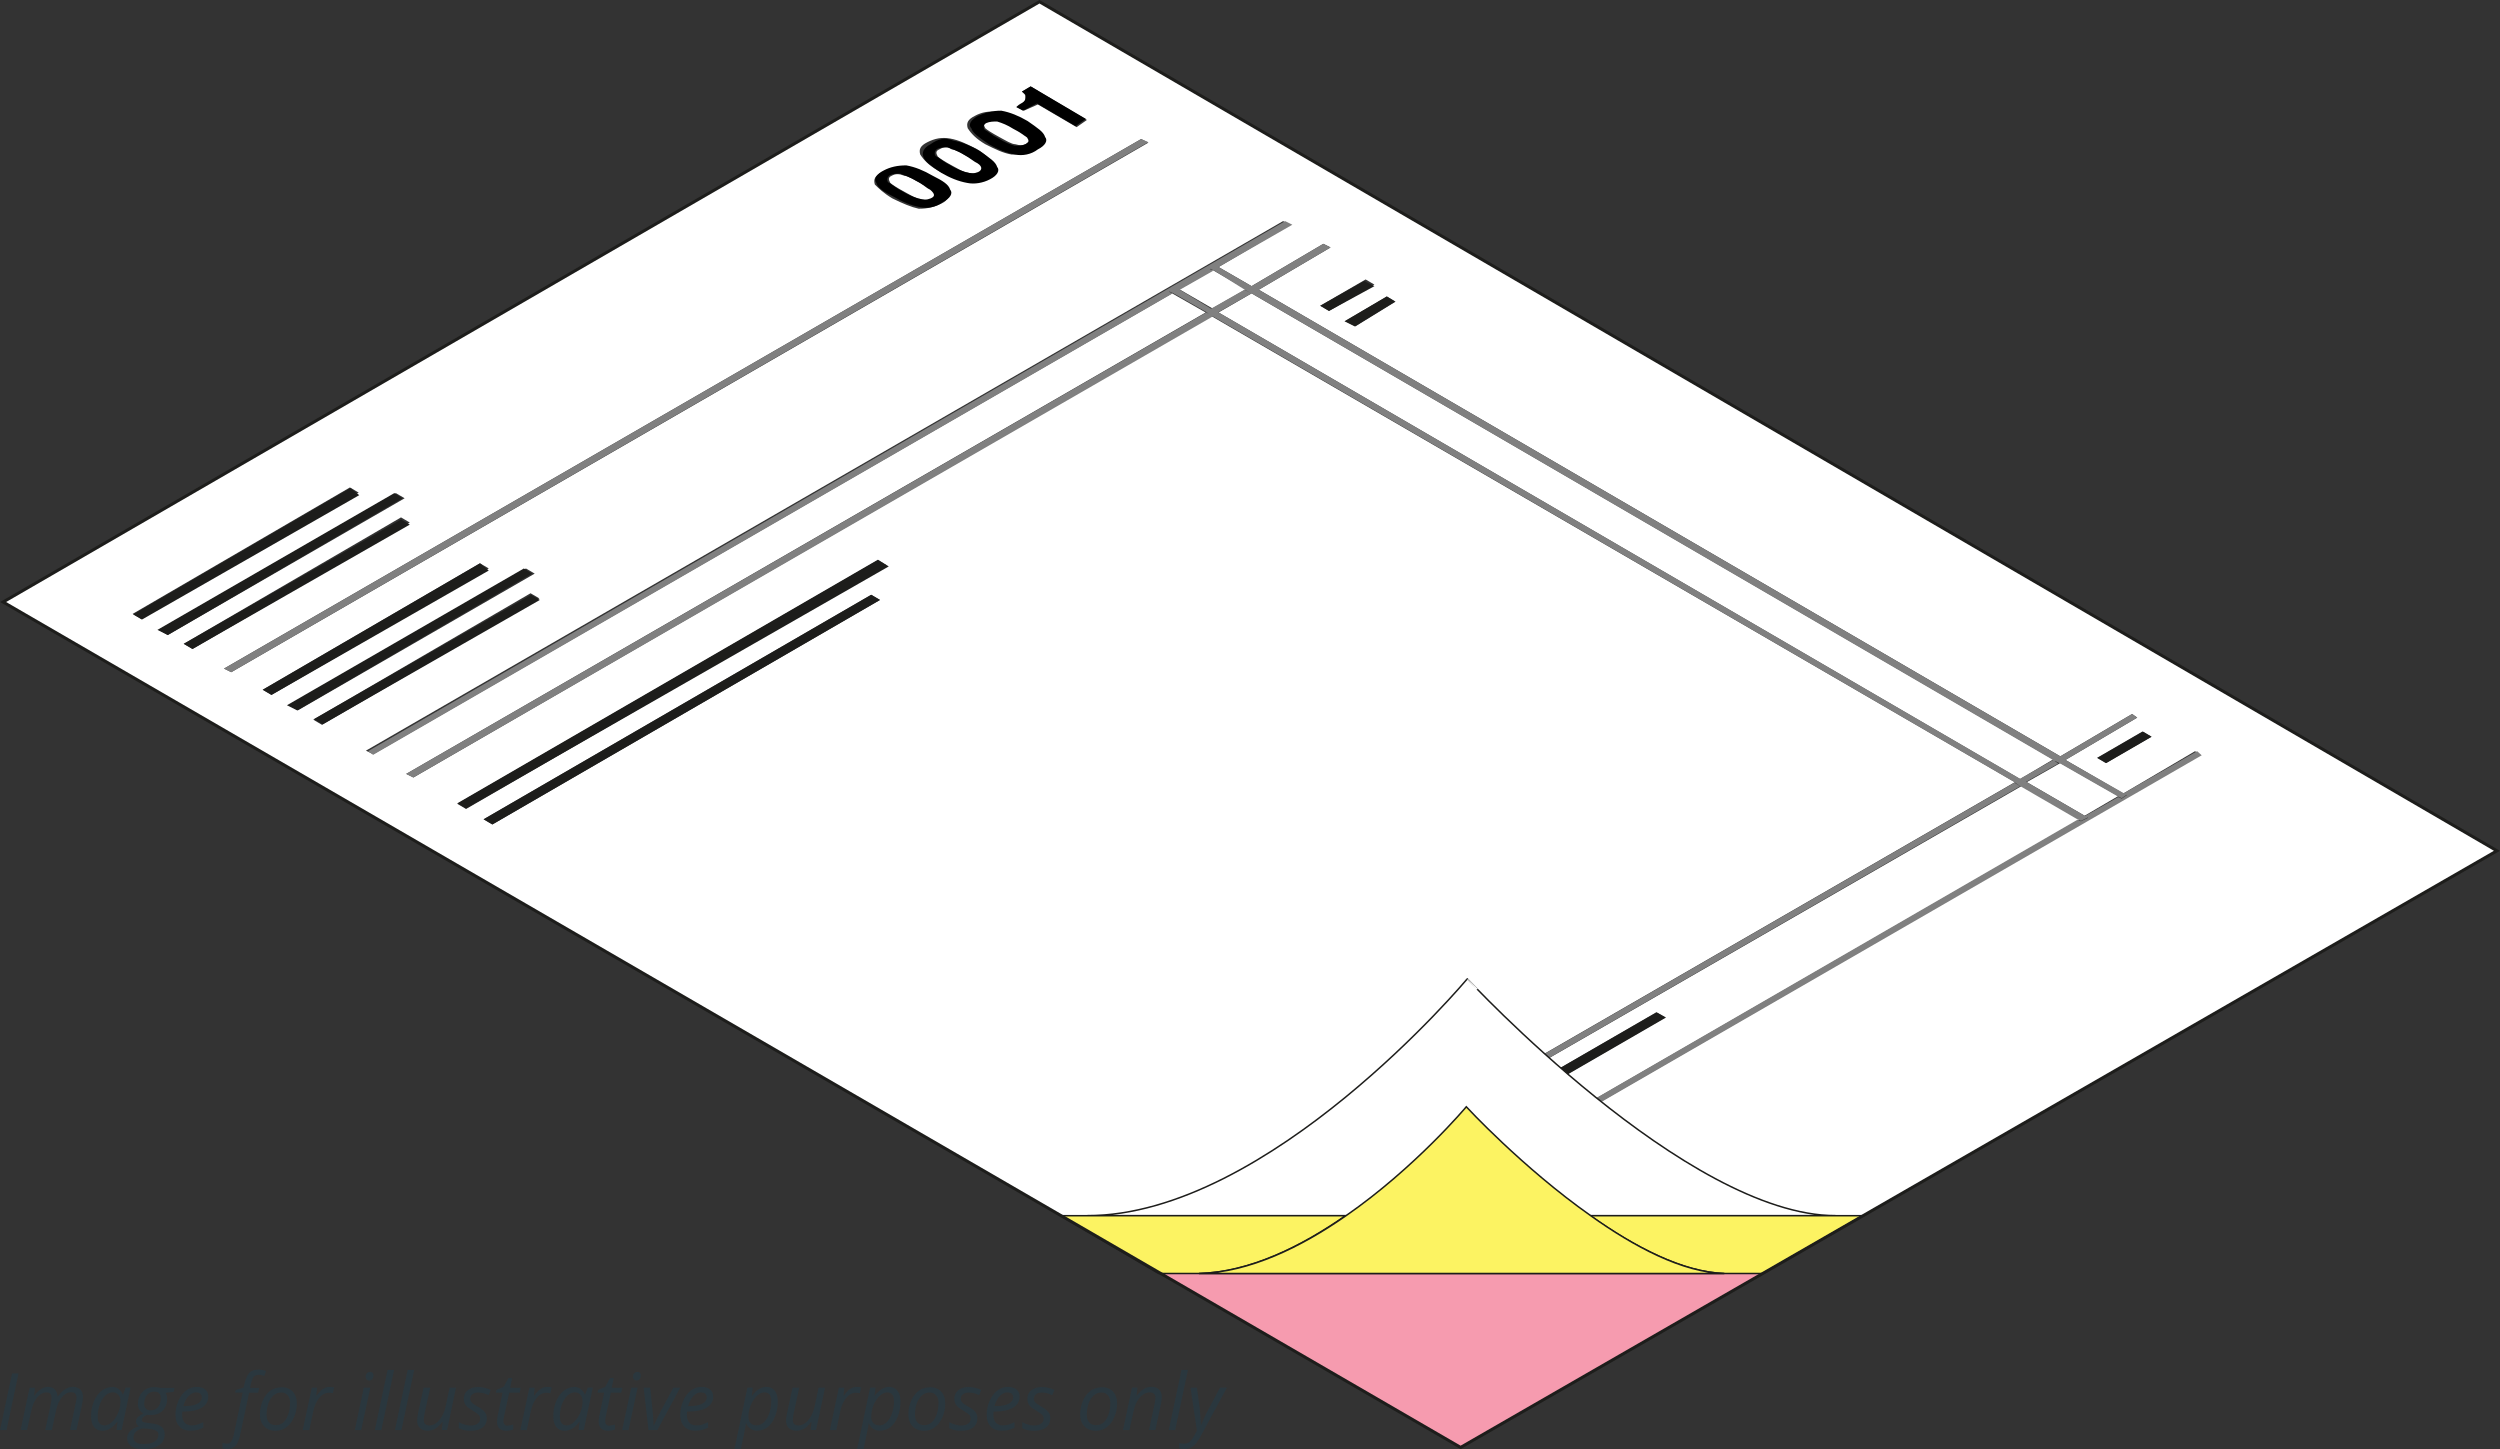
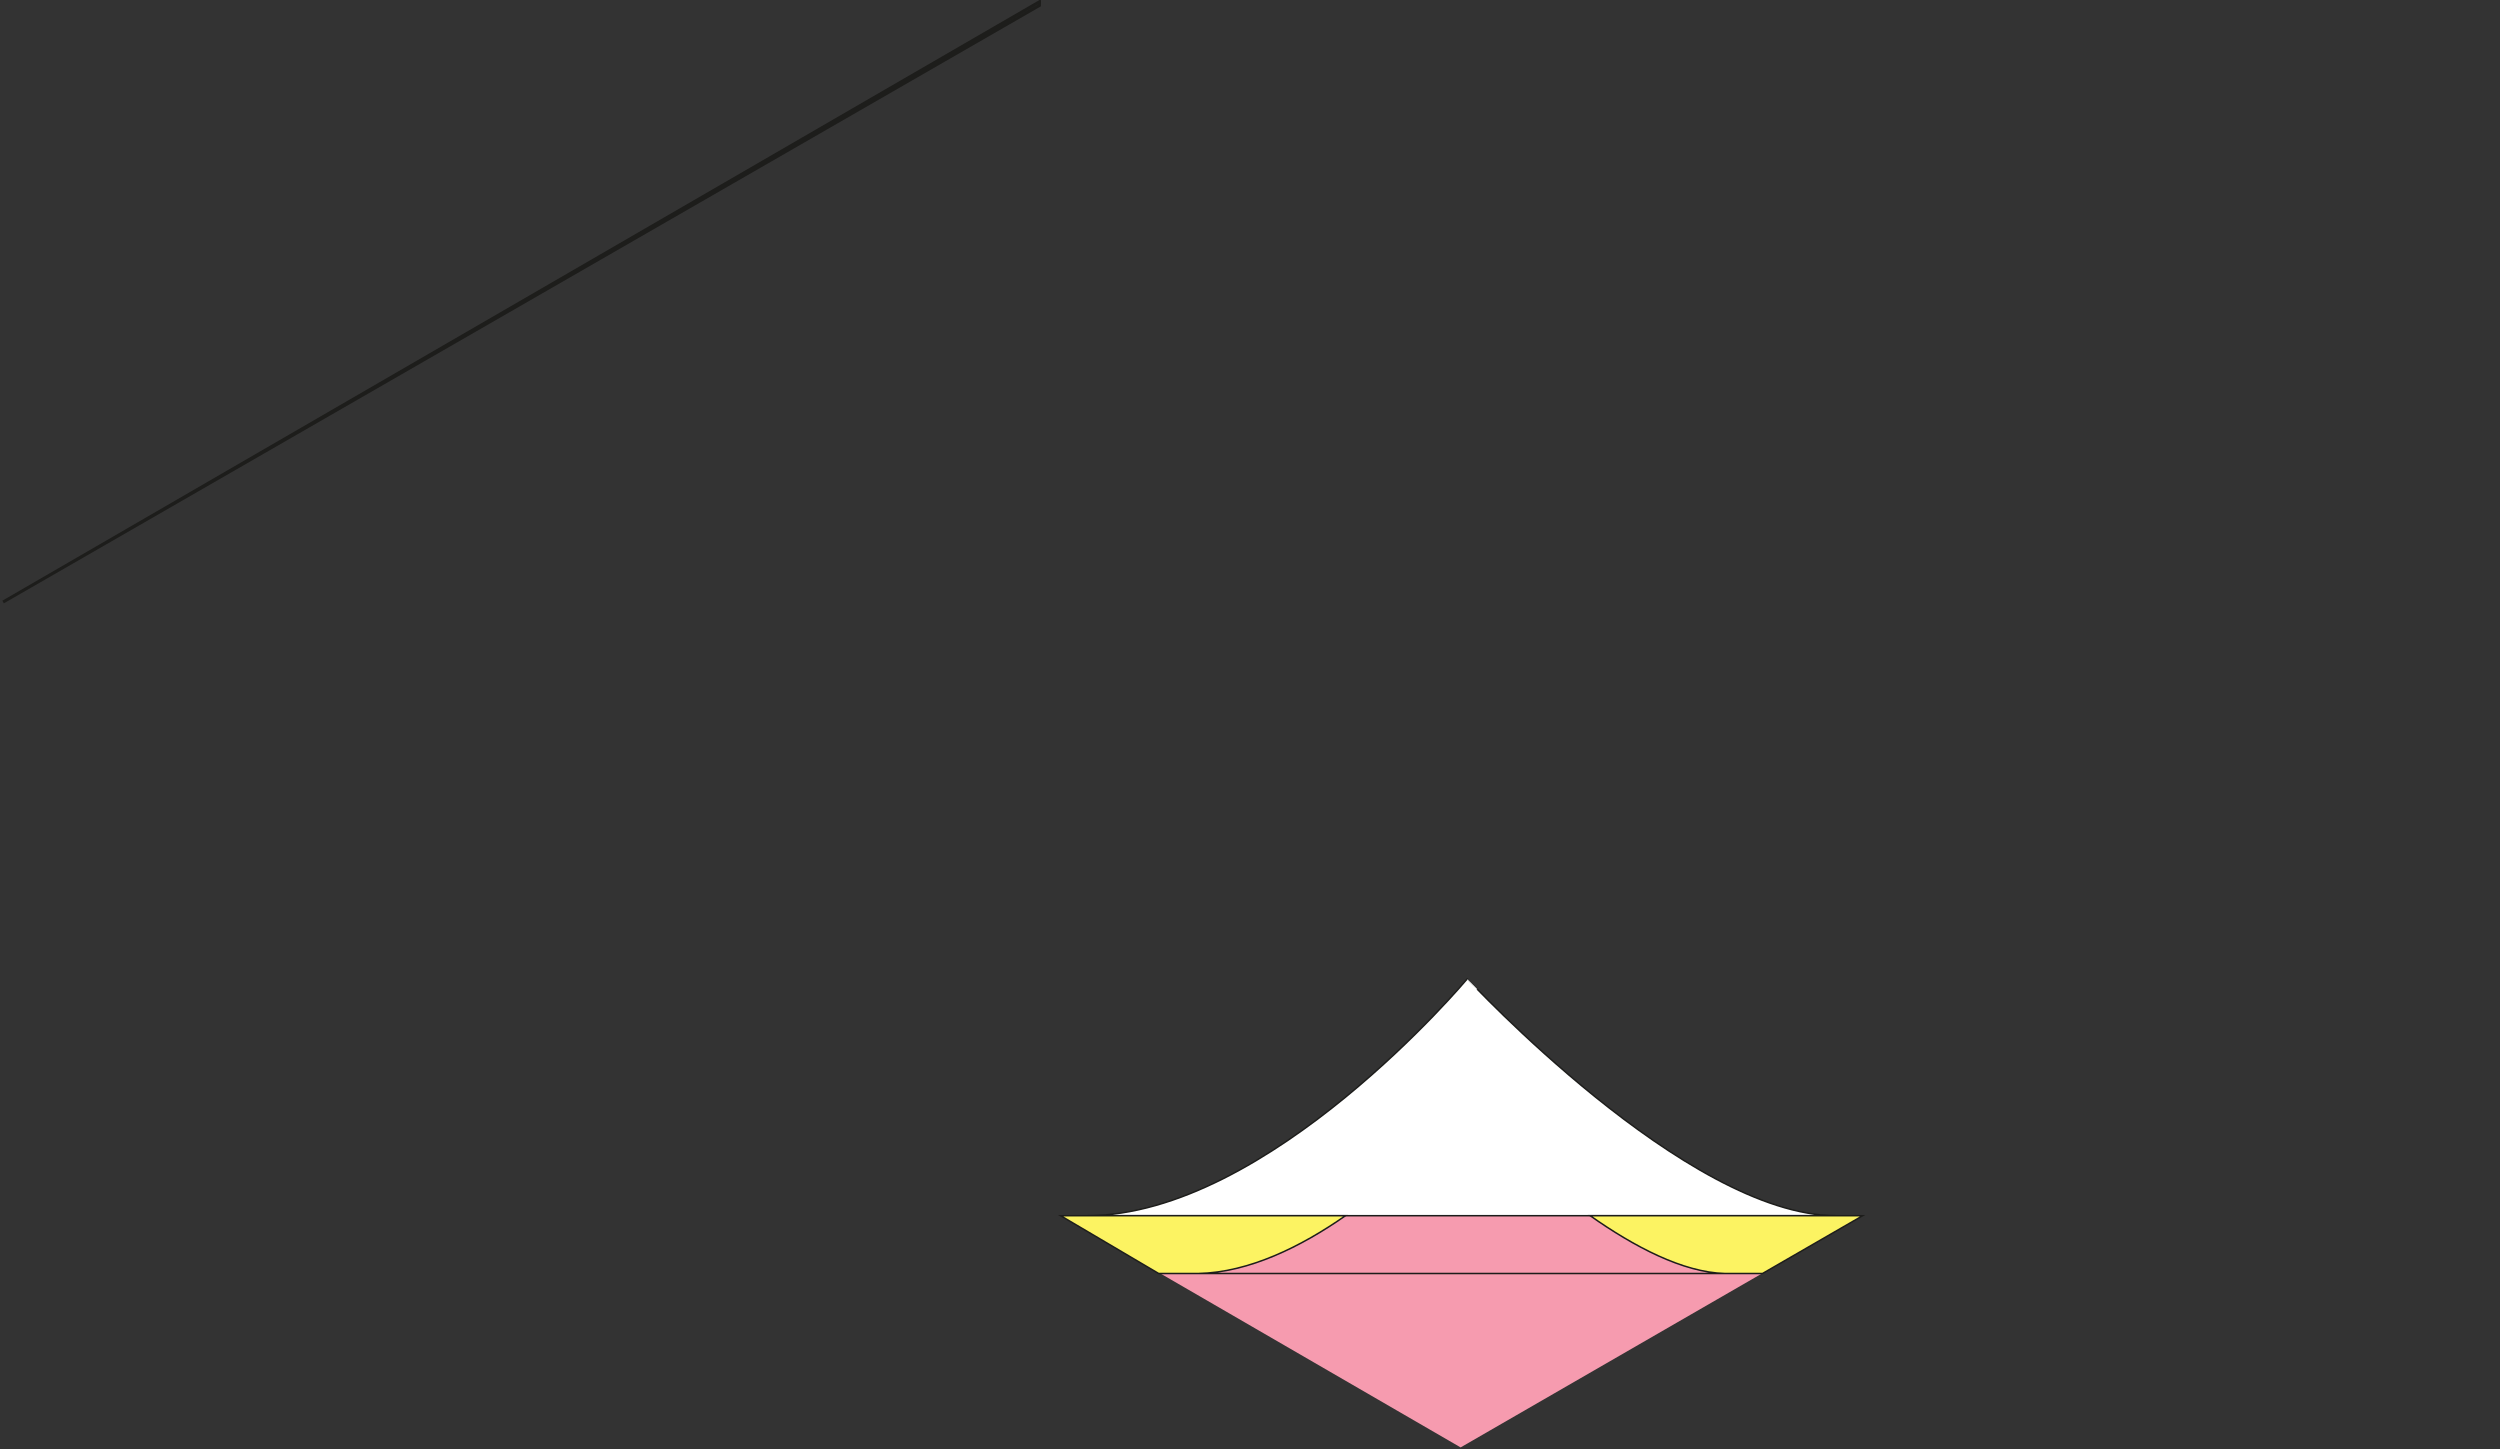
<svg xmlns="http://www.w3.org/2000/svg" xmlns:xlink="http://www.w3.org/1999/xlink" version="1.1" id="Layer_1" x="0px" y="0px" width="410.823px" height="238.142px" viewBox="-91.778 -76.68 410.823 238.142" enable-background="new -91.778 -76.68 410.823 238.142" xml:space="preserve">
  <rect x="-91.778" y="-76.68" width="410.823" height="238.142" fill="#333333" stroke="none" />
  <g>
    <g enable-background="new    ">
      <g>
        <g>
          <g>
            <g>
              <defs>
-                 <polygon id="SVGID_1_" points="148.245,161.172 -91.27,22.249 79.036,-76.303 318.548,63.125        " />
-               </defs>
+                 </defs>
              <clipPath id="SVGID_2_">
                <use xlink:href="#SVGID_1_" overflow="visible" />
              </clipPath>
              <g clip-path="url(#SVGID_2_)">
                <path fill="#FFFFFF" d="M246.797,48.712l-5.513,3.137l9.5,5.515l5.516-3.225L246.797,48.712 M113.892-28.472l-5.425,3.141         l131.715,76.672l5.428-3.225L113.892-28.472 M107.532-32.286l-5.512,3.141l5.425,3.138l5.512-3.138L107.532-32.286          M54.778-47.806c-0.593,0.254-0.593,0.594-0.254,1.186c0.254,0.254,1.187,0.849,2.291,1.442         c1.102,0.593,2.033,1.187,2.626,1.187c0.593,0.254,1.443,0.254,2.039,0c0.593-0.254,0.593-0.594,0.254-1.187         c-0.254-0.255-1.186-0.849-2.29-1.442c-1.187-0.593-2.036-1.186-2.626-1.186C55.967-48.145,55.372-48.145,54.778-47.806          M62.581-52.134c-0.593,0.255-0.593,0.594-0.254,1.188c0.254,0.254,1.186,0.847,2.29,1.444         c1.102,0.594,2.036,1.187,2.626,1.187c0.85,0.254,1.443,0.254,2.039,0c0.593-0.255,0.593-0.594,0.254-1.187         c-0.254-0.255-1.186-0.848-2.29-1.444c-1.102-0.594-2.033-1.188-2.626-1.188C63.767-52.727,63.174-52.471,62.581-52.134          M70.386-56.799c-0.593,0.255-0.593,0.594-0.254,1.188c0.254,0.254,1.187,0.848,2.29,1.442         c1.102,0.594,2.036,1.186,2.626,1.186c0.848,0.254,1.446,0.254,2.039-0.254c0.594-0.255,0.594-0.595,0.254-1.187         c-0.254-0.593-1.186-0.848-2.29-1.445c-1.187-0.593-2.034-1.187-2.626-1.187C71.49-57.053,70.976-57.053,70.386-56.799          M112.706,130.555l-1.44-0.85l69.124-40.032l1.44,0.848L112.706,130.555 M254.261,48.712l-1.439-0.85l7.459-4.326         l1.443,0.849L254.261,48.712 M-10.867,58.802l-1.44-0.848L51.387,21.06l1.446,0.848L-10.867,58.802 M130.943-23.043         l-1.694-0.848l6.867-4.071l1.44,0.849L130.943-23.043 M-15.193,56.26l-1.44-0.853L52.49,15.375l1.443,0.849L-15.193,56.26          M126.617-25.586l-1.443-0.849l7.461-4.324l1.443,0.849L126.617-25.586 M-30.459,47.268l-1.186-0.596l150.716-87.018         l1.186,0.593l-11.791,6.954l5.425,3.138l11.791-6.954l1.188,0.594l-11.791,6.954l131.714,76.67l11.79-6.953l0.847,0.594         l-11.79,6.955l9.501,5.512l11.791-6.948l0.847,0.59l-150.369,87.022l-0.853-0.596l131.465-75.823l-9.502-5.515         l-131.717,75.829l-0.85-0.596l131.377-75.822L107.278-24.739L-23.843,51.084l-1.187-0.59l131.375-75.825l-5.516-3.141         L-30.459,47.268 M-38.858,42.435l-1.44-0.847l35.706-20.779l1.443,0.847L-38.858,42.435 M-42.843,40.059l-1.44-0.849         l38.931-22.474l1.44,0.847L-42.843,40.059 M-47.166,37.514l-1.44-0.848l35.706-20.779l1.44,0.849L-47.166,37.514          M-53.782,33.781l-1.187-0.593L95.745-53.832l1.186,0.595L-53.782,33.781 M-60.145,29.969l-1.443-0.848L-25.88,8.342         l1.44,0.848L-60.145,29.969 M-64.214,27.676l-1.44-0.848l38.927-22.475l1.443,0.847L-64.214,27.676 M-68.54,25.048         l-1.443-0.848l35.708-20.78l1.44,0.849L-68.54,25.048 M76.494-58.494l-1.189-0.593c0.59-0.254,0.847-0.596,1.189-0.847         c0.254-0.339,0.254-0.594,0.254-0.849c0-0.254,0-0.254-0.342-0.593l-0.254-0.254l1.44-0.852l9.245,5.514l-1.694,1.186         l-6.362-3.73L76.494-58.494 M62.922-43.229c-1.186,0.594-2.288,0.849-3.73,0.849c-1.187-0.255-2.626-0.849-4.327-1.696         c-1.44-0.849-2.288-1.696-2.883-2.29c-0.254-0.847,0-1.439,1.189-2.037c1.102-0.593,2.287-0.847,3.731-0.593         c1.44,0.255,2.626,0.849,4.323,1.696c1.443,0.849,2.626,1.696,2.884,2.29C64.366-44.67,64.026-43.738,62.922-43.229          M70.386-47.554c-1.102,0.592-2.288,0.848-3.73,0.592c-1.44-0.254-2.626-0.847-4.327-1.695         c-1.44-0.848-2.288-1.696-2.883-2.628c-0.254-0.849,0-1.442,1.189-2.034c1.187-0.594,2.288-0.848,3.731-0.594         c1.44,0.254,2.626,0.848,4.324,1.696c1.44,0.849,2.288,1.695,2.883,2.627C72.168-48.996,71.829-48.403,70.386-47.554          M78.188-52.134c-1.187,0.594-2.288,0.849-3.731,0.849c-1.44-0.254-2.626-0.849-4.327-1.696         c-1.44-0.849-2.29-1.695-2.883-2.628c-0.254-0.849,0-1.445,1.189-2.038c1.101-0.593,2.287-0.849,3.73-0.593         c1.44,0.254,2.626,0.847,4.327,1.696c1.44,0.847,2.288,1.696,2.88,2.628C79.968-53.573,79.631-52.727,78.188-52.134          M79.036-76.391L-91.27,22.249l239.512,139.18l170.304-98.304L79.036-76.391" />
-                 <path fill="#1D1D1B" d="M-34.193,3.506l-35.706,20.778l1.443,0.849L-32.75,4.692L-34.193,3.506 M-26.98,4.353l-38.931,22.475         l1.697,0.848L-25.622,5.2L-26.98,4.353 M-25.876,8.679l-35.708,20.44l1.443,0.848l35.706-20.441L-25.876,8.679          M-12.903,15.888l-35.704,20.78l1.44,0.847l35.706-20.439L-12.903,15.888 M-5.694,16.737l-38.931,22.474l1.694,0.849         l38.592-22.475L-5.694,16.737 M-4.505,21.063L-40.21,41.5l1.443,0.849l35.706-20.441L-4.505,21.063 M52.49,15.295         l-69.124,40.034l1.44,0.847L54.27,16.401L52.49,15.295 M51.384,21.063L-12.31,57.954l1.44,0.848L52.826,21.91L51.384,21.063          M132.385-30.507l-7.209,4.072l1.445,0.849l7.458-4.071L132.385-30.507 M136.116-27.962l-6.956,4.071l1.697,0.848l6.617-4.07         L136.116-27.962 M180.471,89.678l-69.46,40.032l1.782,0.848l69.204-40.032L180.471,89.678 M260.369,43.538l-7.469,4.325         l1.446,0.85l7.464-4.327L260.369,43.538" />
                <path fill="#808080" d="M95.745-53.829L-54.968,33.192l1.187,0.593L96.931-53.319L95.745-53.829 M119.41-40.342         L-31.307,46.76l0.847,0.596l131.378-75.825l-0.593-0.254l1.186-0.594l0.592,0.254l5.516-3.141l-0.595-0.254l0.85-0.593         l0.592,0.254l12.129-6.955L119.41-40.342 M106.428-25.331l-131.46,75.825l1.186,0.59l131.463-75.822L106.428-25.331          M112.706-29.065l-5.513,3.137l1.187,0.593l5.512-3.14L112.706-29.065 M125.682-36.612l-11.791,6.955l1.188,0.593         l11.791-6.954L125.682-36.612 M239.247,51.931l-131.373,75.825l0.846,0.593l131.464-75.822L239.247,51.931 M245.61,48.204         l-5.515,3.137l0.851,0.591l5.512-3.138L245.61,48.204 M258.586,40.653l-11.79,6.956l0.847,0.596l11.793-6.958L258.586,40.653          M269.272,46.76l-12.128,6.952l0.597,0.257l-0.848,0.596l-0.597-0.258l-5.515,3.138l0.593,0.254l-1.186,0.593l-0.596-0.254         l-131.121,75.826l0.847,0.591l150.713-87.017L269.272,46.76 M101.512-29.404l-1.186,0.595l0.593,0.254l5.512,3.141         l0.851,0.592L239.25,51.849l0.849,0.593l9.5,5.512l0.596,0.257l1.186-0.596l-0.594-0.251l-9.499-5.515l-1.189-0.596         L108.469-25.331l-1.186-0.594l-5.176-3.137L101.512-29.404 M107.874-33.135l-0.85,0.595l0.595,0.254l5.173,3.224l1.102,0.593         L245.61,48.207l1.187,0.59l9.502,5.426l0.595,0.257l0.848-0.596l-0.597-0.252l-9.501-5.425l-0.847-0.599L115.08-29.065         l-1.188-0.593l-5.425-3.138L107.874-33.135" />
                <path d="M61.141-44.075c-0.593,0.254-1.186,0.254-2.034,0c-0.85-0.255-1.697-0.594-2.629-1.188         c-1.186-0.592-1.697-1.186-2.29-1.439c-0.254-0.255-0.254-0.849,0.257-1.188c0.593-0.254,1.186-0.254,1.694-0.254         c0.593,0.254,1.697,0.594,2.629,1.187c1.186,0.593,1.694,1.187,2.287,1.441C62.072-44.67,61.733-44.331,61.141-44.075          M53.422-48.657c-1.186,0.593-1.697,1.441-1.186,2.037c0.254,0.849,1.186,1.442,2.88,2.289         c1.446,0.849,2.886,1.441,4.327,1.696c1.188,0.255,2.629,0,3.73-0.848c1.189-0.594,1.697-1.442,1.189-2.035         c-0.257-0.849-1.189-1.441-2.883-2.289c-1.446-0.849-2.886-1.442-4.327-1.696C55.71-49.502,54.524-49.248,53.422-48.657          M68.943-48.403c-0.594,0.255-1.187,0.255-2.036,0c-0.847-0.254-1.694-0.594-2.626-1.187         c-1.187-0.593-1.698-1.187-2.291-1.442c-0.254-0.254-0.254-0.848,0.254-1.186c0.596-0.254,1.189-0.254,1.698-0.254         c0.593,0.254,1.697,0.593,2.629,1.186c1.101,0.593,1.695,1.187,2.287,1.442C69.79-49.248,69.536-48.657,68.943-48.403          M61.141-52.981c-1.186,0.593-1.44,1.442-1.186,2.035c0.254,0.848,1.186,1.444,2.886,2.63c1.44,0.848,2.88,1.442,4.324,1.696         c1.186,0.254,2.626,0,3.73-0.594c1.186-0.593,1.694-1.441,1.186-2.034c-0.254-0.849-1.186-1.442-2.883-2.628         c-1.44-0.848-2.885-1.441-4.327-1.695C63.513-54.167,62.327-53.829,61.141-52.981 M76.746-52.981         c-0.593,0.254-1.186,0.254-1.785,0.254c-0.848-0.254-1.694-0.592-2.626-1.186c-1.186-0.593-1.78-1.187-2.291-1.442         c-0.254-0.254-0.254-0.848,0.254-1.103c0.596-0.254,1.188-0.254,1.782-0.254c0.848,0.254,1.694,0.593,2.626,1.187         c1.186,0.593,1.784,1.102,2.29,1.441C77.338-53.573,77.338-53.319,76.746-52.981 M68.943-57.646         c-1.104,0.593-1.697,1.442-1.104,2.038c0.257,0.848,1.188,1.442,2.883,2.627c1.44,0.848,2.883,1.442,4.323,1.696         c1.187,0.254,2.632,0,3.731-0.849c1.186-0.593,1.697-1.439,1.186-2.032c-0.254-0.849-1.186-1.442-2.88-2.628         c-1.443-0.849-2.884-1.441-4.324-1.697C71.231-58.494,70.129-58.156,68.943-57.646 M77.592-62.482l-1.44,0.849l0.342,0.254         c0.254,0.254,0.254,0.254,0.254,0.593c0,0.338,0,0.593-0.342,0.849c-0.254,0.254-0.593,0.254-1.186,0.85l1.102,0.593         l2.291-1.189l6.359,3.73l1.697-1.186L77.592-62.482" />
              </g>
            </g>
          </g>
        </g>
      </g>
    </g>
    <path fill="#F69BAF" d="M148.245,161.172l-65.733-38.081h131.717L148.245,161.172z" />
    <path fill="#FFFFFF" stroke="#1D1D1B" stroke-width="0.25" stroke-miterlimit="10" d="M209.903,123.092H86.838   c29.942,0,62.506-38.929,62.506-38.929S185.393,123.092,209.903,123.092L209.903,123.092z" />
    <g>
      <path fill="#FCF362" stroke="#1D1D1B" stroke-width="0.25" stroke-miterlimit="10" d="M191.583,132.592h-86.342    c-0.169,0-0.341,0-0.509,0h87.272C191.837,132.592,191.756,132.592,191.583,132.592z M169.529,123.092    c7.209,5.089,15.266,9.331,22.137,9.5h6.192l16.455-9.5H169.529z M98.625,132.592h6.53c8.313-0.169,16.881-4.41,24.173-9.5H82.509    L98.625,132.592z" />
-       <path fill="#FCF362" stroke="#1D1D1B" stroke-width="0.25" stroke-miterlimit="10" d="M191.583,132.592h-86.342    c8.311-0.169,16.876-4.41,24.173-9.5c11.367-7.888,19.763-17.896,19.763-17.896s9.245,10.008,20.442,17.896    C176.738,128.181,184.716,132.422,191.583,132.592z" />
    </g>
-     <path fill="none" stroke="#1D1D1B" stroke-width="0.5" stroke-miterlimit="10" d="M-91.27,22.249l239.512,138.923l170.304-98.041   L79.036-76.391L-91.27,22.249z" />
+     <path fill="none" stroke="#1D1D1B" stroke-width="0.5" stroke-miterlimit="10" d="M-91.27,22.249l170.304-98.041   L79.036-76.391L-91.27,22.249z" />
  </g>
  <g>
-     <path fill="#2A373E" d="M-91.778,158.334l1.982-9.31h1.061l-1.972,9.31H-91.778z M-84.352,158.334l0.941-4.404   c0.08-0.399,0.1-0.701,0.1-0.861c0.02-0.3-0.05-0.528-0.18-0.699c-0.13-0.16-0.36-0.24-0.67-0.24c-0.351,0-0.701,0.12-1.031,0.381   c-0.34,0.25-0.63,0.6-0.901,1.102c-0.25,0.46-0.45,1.03-0.581,1.7l-0.66,3.003h-1.061l1.481-6.956h0.9l-0.16,1.302h0.07   c0.371-0.502,0.731-0.882,1.101-1.102c0.36-0.22,0.741-0.33,1.131-0.33c0.48,0,0.851,0.141,1.101,0.42   c0.26,0.271,0.42,0.65,0.46,1.143h0.05c0.38-0.521,0.771-0.922,1.181-1.172c0.4-0.271,0.821-0.399,1.241-0.399   c0.541,0,0.951,0.149,1.251,0.43c0.3,0.281,0.44,0.701,0.44,1.262c0,0.279-0.04,0.661-0.13,1.122l-0.92,4.272h-1.071l0.93-4.403   c0.1-0.439,0.141-0.752,0.141-0.932c0-0.271-0.07-0.48-0.221-0.642c-0.14-0.149-0.37-0.229-0.7-0.229   c-0.33,0-0.67,0.12-1.001,0.371c-0.34,0.24-0.63,0.6-0.88,1.041c-0.25,0.46-0.441,1-0.571,1.602l-0.681,3.203h-1.12   L-84.352,158.334z M-73.362,151.228c0.4,0,0.73,0.101,1.041,0.32c0.3,0.2,0.541,0.5,0.7,0.899h0.08l0.42-1.101h0.801l-1.471,6.966   h-0.841l0.161-1.319h-0.061c-0.761,0.971-1.551,1.45-2.402,1.45c-0.58,0-1.041-0.199-1.381-0.621c-0.331-0.42-0.5-1.001-0.5-1.722   c0-0.881,0.15-1.702,0.451-2.452c0.3-0.751,0.73-1.332,1.261-1.762c0.531-0.42,1.101-0.64,1.742-0.64L-73.362,151.228   L-73.362,151.228z M-74.563,157.563c0.4,0,0.801-0.199,1.221-0.6c0.4-0.381,0.73-0.901,1.001-1.522c0.24-0.6,0.37-1.239,0.37-1.881   c0-0.431-0.13-0.781-0.37-1.041c-0.241-0.261-0.551-0.401-0.931-0.401c-0.44,0.021-0.851,0.2-1.231,0.563   c-0.38,0.37-0.681,0.86-0.901,1.481c-0.2,0.621-0.32,1.279-0.32,1.972c0,0.47,0.1,0.831,0.3,1.071   c0.201,0.239,0.48,0.358,0.841,0.358H-74.563z M-63.083,151.358l-0.16,0.681l-1.331,0.159c0.17,0.263,0.26,0.603,0.26,1.001   c0,0.803-0.25,1.464-0.741,1.942c-0.5,0.48-1.161,0.722-2.002,0.722c-0.22,0-0.4-0.021-0.521-0.051   c-0.601,0.222-0.88,0.5-0.88,0.83c0,0.17,0.07,0.302,0.2,0.353c0.15,0.05,0.35,0.1,0.62,0.13l0.741,0.1   c0.761,0.08,1.321,0.271,1.662,0.55c0.35,0.281,0.521,0.701,0.521,1.231c0,0.781-0.3,1.382-0.921,1.802   c-0.62,0.44-1.501,0.651-2.602,0.651c-0.831,0-1.481-0.143-1.942-0.451c-0.47-0.32-0.701-0.75-0.701-1.321   c0-0.439,0.15-0.831,0.46-1.161c0.3-0.318,0.801-0.601,1.471-0.83c-0.32-0.171-0.48-0.431-0.48-0.771c0-0.301,0.1-0.541,0.32-0.751   c0.22-0.2,0.521-0.4,0.901-0.581c-0.26-0.14-0.48-0.34-0.65-0.6c-0.18-0.271-0.261-0.581-0.261-0.933   c0-0.801,0.25-1.48,0.751-2.002c0.5-0.53,1.151-0.8,1.932-0.8c0.331,0,0.661,0.05,0.981,0.13h2.372V151.358L-63.083,151.358z    M-69.849,159.565c0,0.32,0.14,0.58,0.42,0.771c0.28,0.2,0.681,0.279,1.231,0.279c0.771,0,1.372-0.13,1.802-0.399   c0.431-0.271,0.65-0.651,0.65-1.143c0-0.261-0.1-0.471-0.34-0.619c-0.241-0.15-0.621-0.261-1.171-0.32l-1.021-0.101   c-0.5,0.101-0.901,0.301-1.171,0.561c-0.26,0.26-0.4,0.602-0.4,0.961V159.565z M-68.078,154c0,0.359,0.1,0.631,0.301,0.82   c0.18,0.181,0.44,0.271,0.78,0.271c0.34,0,0.63-0.1,0.881-0.271c0.25-0.17,0.44-0.422,0.571-0.73c0.13-0.3,0.2-0.651,0.2-1.001   c0-0.36-0.1-0.62-0.28-0.801c-0.181-0.2-0.451-0.28-0.801-0.28c-0.33,0-0.62,0.08-0.86,0.25c-0.25,0.171-0.44,0.399-0.581,0.721   c-0.14,0.3-0.2,0.643-0.2,1.001L-68.078,154z M-60.431,158.434c-0.781,0-1.401-0.22-1.832-0.681   c-0.46-0.46-0.681-1.102-0.681-1.921c0-0.801,0.161-1.552,0.471-2.282c0.3-0.731,0.721-1.302,1.251-1.702   c0.521-0.4,1.101-0.62,1.722-0.62c0.64,0,1.131,0.15,1.461,0.43c0.331,0.28,0.48,0.671,0.48,1.172c0,0.771-0.341,1.36-1.041,1.803   c-0.701,0.43-1.702,0.649-3.002,0.649h-0.221l-0.03,0.501c0,0.561,0.141,1,0.4,1.302c0.26,0.319,0.67,0.47,1.201,0.47   c0.28,0,0.55-0.04,0.831-0.1c0.28-0.102,0.631-0.23,1.051-0.432v0.9c-0.4,0.201-0.751,0.331-1.051,0.4   c-0.3,0.069-0.64,0.101-1.001,0.101L-60.431,158.434z M-59.55,152.128c-0.43,0-0.84,0.199-1.231,0.601   c-0.38,0.4-0.67,0.961-0.88,1.661h0.07c0.971,0,1.702-0.12,2.222-0.38c0.5-0.25,0.76-0.603,0.76-1.103c0-0.22-0.08-0.398-0.23-0.55   c-0.16-0.149-0.4-0.221-0.731-0.221L-59.55,152.128z M-54.425,161.437c-0.3,0-0.55-0.04-0.801-0.121v-0.898   c0.28,0.1,0.521,0.14,0.72,0.14c0.331,0,0.57-0.13,0.751-0.4c0.16-0.261,0.3-0.63,0.4-1.12l1.452-6.878h-1.231l0.08-0.42   l1.301-0.398l0.161-0.651c0.2-0.841,0.46-1.439,0.8-1.802c0.351-0.34,0.861-0.5,1.542-0.5c0.17,0,0.38,0,0.621,0.06   c0.25,0.062,0.44,0.102,0.57,0.17l-0.28,0.821c-0.32-0.13-0.601-0.2-0.871-0.2c-0.371,0-0.65,0.102-0.851,0.302   c-0.2,0.22-0.35,0.601-0.48,1.141l-0.16,0.701h1.501l-0.14,0.8h-1.501l-1.481,6.967c-0.17,0.801-0.42,1.401-0.761,1.762   c-0.351,0.359-0.8,0.552-1.361,0.552L-54.425,161.437z M-45.598,151.268c0.801,0,1.432,0.24,1.902,0.7   c0.46,0.501,0.7,1.15,0.7,1.982c0,0.801-0.15,1.551-0.46,2.252c-0.3,0.7-0.721,1.251-1.241,1.641   c-0.521,0.401-1.101,0.602-1.762,0.602c-0.821,0-1.452-0.25-1.902-0.73c-0.471-0.479-0.701-1.131-0.701-1.961   c0-0.801,0.15-1.552,0.46-2.263c0.31-0.712,0.721-1.253,1.251-1.633c0.5-0.37,1.101-0.56,1.742-0.56L-45.598,151.268z    M-44.097,153.8c0-0.481-0.14-0.881-0.4-1.183c-0.27-0.319-0.63-0.471-1.081-0.471c-0.46,0-0.87,0.16-1.241,0.471   c-0.371,0.32-0.65,0.75-0.851,1.303c-0.201,0.57-0.3,1.201-0.3,1.872c0,0.55,0.13,0.979,0.4,1.28   c0.27,0.301,0.66,0.449,1.161,0.449c0.441,0,0.831-0.148,1.201-0.46c0.34-0.301,0.601-0.751,0.8-1.319   c0.201-0.571,0.301-1.224,0.301-1.952L-44.097,153.8z M-37.612,151.228c0.301,0,0.551,0.03,0.761,0.101l-0.23,0.939   c-0.22-0.05-0.44-0.08-0.661-0.08c-0.4,0-0.76,0.13-1.101,0.381c-0.33,0.262-0.63,0.602-0.88,1.063   c-0.25,0.45-0.431,0.951-0.55,1.501l-0.681,3.203h-1.081l1.501-6.978h0.871l-0.15,1.302h0.06c0.32-0.4,0.57-0.7,0.771-0.882   c0.2-0.17,0.4-0.3,0.62-0.398c0.2-0.102,0.451-0.15,0.721-0.15L-37.612,151.228L-37.612,151.228z M-32.426,158.334h-1.051   l1.481-6.978h1.071L-32.426,158.334z M-31.696,149.575c0-0.229,0.07-0.43,0.2-0.578c0.14-0.151,0.32-0.231,0.53-0.231   c0.371,0,0.561,0.201,0.561,0.581c0,0.229-0.07,0.43-0.2,0.6c-0.13,0.171-0.32,0.231-0.5,0.231c-0.17,0-0.3-0.05-0.42-0.161   c-0.12-0.1-0.17-0.26-0.17-0.45L-31.696,149.575L-31.696,149.575z M-29.125,158.334h-1.06l2.101-9.909h1.071l-2.102,9.909H-29.125z    M-25.821,158.334h-1.061l2.102-9.909h1.071l-2.102,9.909H-25.821z M-21.077,151.358l-0.961,4.404c-0.07,0.4-0.1,0.68-0.1,0.9   c0,0.601,0.3,0.899,0.921,0.899c0.38,0,0.74-0.13,1.1-0.38c0.361-0.26,0.681-0.621,0.951-1.101c0.28-0.472,0.5-1.041,0.63-1.702   l0.641-3.022h1.051l-1.461,6.956h-0.881l0.14-1.301h-0.07c-0.43,0.54-0.82,0.9-1.201,1.121c-0.38,0.2-0.771,0.3-1.171,0.3   c-0.541,0-0.961-0.14-1.271-0.43c-0.311-0.291-0.471-0.701-0.471-1.263c0-0.25,0.04-0.619,0.13-1.08l0.931-4.305h1.081h0.011   V151.358z M-11.769,156.332c0,0.671-0.23,1.201-0.701,1.561c-0.47,0.371-1.121,0.552-1.981,0.552c-0.701,0-1.361-0.131-1.932-0.421   v-1.001c0.301,0.171,0.601,0.301,0.961,0.4c0.33,0.1,0.65,0.149,0.94,0.149c0.53,0,0.931-0.101,1.201-0.319   c0.27-0.2,0.4-0.472,0.4-0.801c0-0.24-0.06-0.44-0.2-0.602c-0.16-0.171-0.48-0.399-0.971-0.701c-0.55-0.3-0.94-0.601-1.171-0.899   c-0.23-0.3-0.34-0.641-0.34-1.053c0-0.58,0.2-1.061,0.641-1.399c0.43-0.37,1-0.55,1.701-0.55c0.701,0,1.401,0.158,2.082,0.47   l-0.34,0.871l-0.351-0.16c-0.44-0.181-0.9-0.271-1.401-0.271c-0.401,0-0.701,0.102-0.941,0.303c-0.22,0.17-0.331,0.398-0.331,0.698   c0,0.24,0.07,0.441,0.22,0.603c0.15,0.18,0.46,0.4,0.931,0.66c0.45,0.261,0.781,0.48,0.971,0.661c0.201,0.18,0.351,0.37,0.451,0.58   c0.1,0.2,0.14,0.45,0.14,0.7L-11.769,156.332z M-8.356,157.573c0.23,0,0.541-0.051,0.921-0.159v0.82   c-0.15,0.061-0.331,0.101-0.541,0.149c-0.2,0.04-0.381,0.061-0.5,0.061c-0.531,0-0.941-0.101-1.221-0.37   c-0.27-0.251-0.4-0.62-0.4-1.12c0-0.271,0.03-0.603,0.1-0.951l0.801-3.824h-1.081l0.08-0.46l1.181-0.5l0.801-1.442h0.601   l-0.34,1.604h1.741l-0.16,0.8h-1.731l-0.831,3.844c-0.08,0.37-0.12,0.65-0.12,0.842c0,0.239,0.06,0.431,0.2,0.551   c0.101,0.13,0.281,0.199,0.5,0.199L-8.356,157.573L-8.356,157.573z M-1.87,151.228c0.3,0,0.551,0.03,0.761,0.101l-0.24,0.939   c-0.22-0.05-0.44-0.08-0.66-0.08c-0.4,0-0.751,0.13-1.101,0.381c-0.32,0.262-0.601,0.602-0.871,1.063   c-0.25,0.45-0.43,0.951-0.55,1.501l-0.681,3.203h-1.071l1.501-6.978h0.871l-0.14,1.302h0.06c0.3-0.4,0.561-0.7,0.76-0.882   c0.201-0.17,0.4-0.3,0.621-0.398c0.22-0.102,0.47-0.15,0.73-0.15L-1.87,151.228L-1.87,151.228z M2.563,151.228   c0.4,0,0.741,0.101,1.041,0.32c0.3,0.2,0.55,0.5,0.701,0.899h0.08l0.431-1.101h0.82l-1.481,6.966H3.305l0.16-1.319h-0.05   c-0.75,0.971-1.551,1.45-2.402,1.45c-0.571,0-1.041-0.199-1.371-0.621c-0.331-0.42-0.5-1.001-0.5-1.722   c0-0.881,0.15-1.702,0.45-2.452c0.3-0.741,0.701-1.332,1.241-1.762c0.53-0.42,1.101-0.64,1.742-0.64L2.563,151.228z M1.363,157.563   c0.4,0,0.821-0.199,1.221-0.6c0.4-0.381,0.741-0.901,1.001-1.522c0.25-0.6,0.37-1.239,0.37-1.881c0-0.431-0.12-0.781-0.35-1.041   c-0.241-0.261-0.55-0.401-0.941-0.401c-0.44,0.021-0.851,0.2-1.221,0.563c-0.38,0.37-0.68,0.86-0.901,1.481   c-0.22,0.621-0.32,1.279-0.32,1.972c0,0.47,0.1,0.831,0.3,1.071C0.722,157.444,1.001,157.563,1.363,157.563z M8.368,157.573   c0.23,0,0.541-0.051,0.901-0.159v0.82c-0.131,0.061-0.301,0.101-0.521,0.149c-0.201,0.04-0.381,0.061-0.5,0.061   c-0.541,0-0.941-0.101-1.221-0.37c-0.28-0.251-0.43-0.62-0.43-1.12c0-0.271,0.03-0.603,0.1-0.951l0.801-3.824H6.417l0.1-0.46   l1.171-0.5l0.78-1.442h0.621l-0.35,1.604h1.742l-0.17,0.8H8.609l-0.831,3.844c-0.07,0.37-0.1,0.65-0.1,0.842   c0,0.239,0.05,0.431,0.17,0.551c0.13,0.13,0.3,0.199,0.52,0.199V157.573L8.368,157.573z M11.512,158.334h-1.061l1.501-6.978h1.051   l-1.501,6.967L11.512,158.334z M12.232,149.575c0-0.229,0.07-0.43,0.2-0.578c0.141-0.151,0.321-0.231,0.531-0.231   c0.38,0,0.561,0.201,0.561,0.581c0,0.229-0.06,0.43-0.2,0.6c-0.14,0.171-0.3,0.231-0.5,0.231c-0.16,0-0.3-0.05-0.4-0.161   c-0.12-0.1-0.18-0.26-0.18-0.45L12.232,149.575z M14.793,158.334l-0.801-6.978h1.081l0.4,3.903c0.1,1.081,0.15,1.853,0.15,2.302   h0.05c0.541-1.171,0.921-1.962,1.141-2.36l2.052-3.845h1.131l-3.753,6.967h-1.451L14.793,158.334L14.793,158.334z M22.521,158.434   c-0.8,0-1.401-0.22-1.841-0.681c-0.44-0.46-0.67-1.102-0.67-1.921c0-0.801,0.15-1.552,0.47-2.282c0.3-0.731,0.73-1.302,1.251-1.702   c0.521-0.4,1.101-0.62,1.722-0.62c0.65,0,1.131,0.15,1.461,0.43c0.331,0.28,0.5,0.671,0.5,1.172c0,0.771-0.36,1.36-1.061,1.803   c-0.701,0.43-1.702,0.649-3.022,0.649h-0.2l-0.03,0.501c0,0.561,0.12,1,0.38,1.302c0.261,0.319,0.661,0.47,1.201,0.47   c0.271,0,0.55-0.04,0.831-0.1c0.3-0.102,0.64-0.23,1.061-0.432v0.9c-0.401,0.201-0.751,0.331-1.061,0.4   c-0.311,0.069-0.641,0.101-1.001,0.101L22.521,158.434z M23.402,152.128c-0.44,0-0.851,0.199-1.231,0.601   c-0.38,0.4-0.681,0.961-0.881,1.661h0.07c0.971,0,1.701-0.12,2.222-0.38c0.521-0.25,0.771-0.603,0.771-1.103   c0-0.22-0.07-0.398-0.23-0.55c-0.15-0.149-0.4-0.221-0.721-0.221V152.128z M32.65,158.434c-0.4,0-0.771-0.1-1.081-0.3   c-0.3-0.221-0.55-0.501-0.72-0.901h-0.06l-0.02,0.25c-0.02,0.102-0.04,0.25-0.07,0.44c-0.03,0.181-0.28,1.353-0.731,3.504h-1.05   l2.122-10.079h0.881l-0.16,1.321h0.05c0.74-0.961,1.531-1.441,2.352-1.441c0.581,0,1.041,0.22,1.371,0.63   c0.331,0.42,0.5,1.001,0.5,1.742c0,0.9-0.14,1.722-0.44,2.473c-0.3,0.75-0.701,1.331-1.201,1.751   c-0.53,0.4-1.101,0.602-1.761,0.602L32.65,158.434z M33.831,152.128c-0.4,0-0.821,0.199-1.241,0.601   c-0.42,0.4-0.76,0.901-1.001,1.521c-0.25,0.601-0.38,1.229-0.38,1.872c0,0.46,0.12,0.801,0.36,1.061   c0.23,0.25,0.57,0.37,1.021,0.37c0.4,0,0.8-0.17,1.171-0.52c0.361-0.331,0.65-0.821,0.871-1.452c0.22-0.63,0.33-1.301,0.33-2.001   C34.962,152.609,34.582,152.128,33.831,152.128L33.831,152.128z M39.566,151.358l-0.96,4.404c-0.07,0.4-0.1,0.68-0.1,0.9   c0,0.601,0.3,0.899,0.92,0.899c0.36,0,0.73-0.13,1.101-0.38c0.351-0.26,0.67-0.621,0.941-1.101c0.28-0.472,0.5-1.041,0.63-1.702   l0.641-3.022H43.8l-1.472,6.956h-0.9l0.15-1.301h-0.08c-0.4,0.54-0.801,0.9-1.181,1.121c-0.401,0.2-0.781,0.3-1.181,0.3   c-0.541,0-0.971-0.14-1.281-0.43c-0.31-0.291-0.46-0.701-0.46-1.263c0-0.25,0.05-0.619,0.14-1.08l0.931-4.305h1.081h0.019V151.358z    M48.984,151.228c0.301,0,0.541,0.03,0.761,0.101l-0.23,0.939c-0.22-0.05-0.451-0.08-0.67-0.08c-0.381,0-0.741,0.13-1.081,0.381   c-0.341,0.262-0.63,0.602-0.881,1.063c-0.25,0.45-0.44,0.951-0.561,1.501l-0.671,3.203H44.59l1.481-6.978h0.901l-0.15,1.302h0.06   c0.3-0.4,0.56-0.7,0.761-0.882c0.18-0.17,0.4-0.3,0.601-0.398C48.473,151.278,48.714,151.228,48.984,151.228L48.984,151.228z    M52.817,158.434c-0.4,0-0.771-0.1-1.081-0.3c-0.32-0.221-0.55-0.501-0.72-0.901h-0.07v0.25c-0.02,0.102-0.05,0.25-0.08,0.44   c-0.031,0.181-0.271,1.353-0.731,3.504h-1.061l2.132-10.079h0.901l-0.181,1.321h0.04c0.761-0.961,1.552-1.441,2.363-1.441   c0.58,0,1.041,0.22,1.371,0.63c0.341,0.42,0.5,1.001,0.5,1.742c0,0.9-0.14,1.722-0.43,2.473c-0.29,0.75-0.701,1.331-1.201,1.751   c-0.53,0.4-1.121,0.602-1.771,0.602L52.817,158.434z M53.998,152.128c-0.4,0-0.821,0.199-1.241,0.601   c-0.4,0.4-0.74,0.901-1.001,1.521c-0.24,0.601-0.36,1.229-0.36,1.872c0,0.46,0.101,0.801,0.351,1.061   c0.23,0.25,0.57,0.37,1.001,0.37c0.43,0,0.82-0.17,1.181-0.52c0.361-0.331,0.651-0.821,0.871-1.452   c0.221-0.63,0.331-1.301,0.331-2.001C55.129,152.609,54.759,152.128,53.998,152.128L53.998,152.128z M60.954,151.268   c0.801,0,1.442,0.24,1.902,0.7c0.47,0.501,0.7,1.15,0.7,1.982c0,0.801-0.15,1.551-0.46,2.252c-0.3,0.7-0.7,1.251-1.231,1.641   c-0.521,0.401-1.101,0.602-1.761,0.602c-0.801,0-1.452-0.25-1.902-0.73c-0.47-0.479-0.701-1.131-0.701-1.961   c0-0.801,0.15-1.552,0.46-2.263c0.311-0.712,0.73-1.253,1.251-1.633c0.53-0.37,1.101-0.56,1.751-0.56L60.954,151.268z    M62.455,153.8c0-0.481-0.14-0.881-0.4-1.183c-0.27-0.319-0.621-0.471-1.081-0.471s-0.87,0.16-1.241,0.471   c-0.36,0.32-0.65,0.75-0.851,1.303c-0.201,0.57-0.3,1.201-0.3,1.872c0,0.55,0.13,0.979,0.4,1.28   c0.27,0.301,0.661,0.449,1.161,0.449c0.43,0,0.83-0.148,1.181-0.46c0.351-0.301,0.621-0.751,0.821-1.319   c0.2-0.571,0.3-1.224,0.3-1.952L62.455,153.8z M68.841,156.332c0,0.671-0.24,1.201-0.701,1.561   c-0.471,0.371-1.131,0.552-1.981,0.552c-0.721,0-1.361-0.131-1.942-0.421v-1.001c0.3,0.171,0.621,0.301,0.961,0.4   s0.661,0.149,0.951,0.149c0.53,0,0.94-0.101,1.201-0.319c0.28-0.2,0.4-0.472,0.4-0.801c0-0.24-0.06-0.44-0.2-0.602   c-0.16-0.171-0.48-0.399-0.971-0.701c-0.55-0.3-0.94-0.601-1.171-0.899c-0.23-0.3-0.34-0.641-0.34-1.053   c0-0.58,0.2-1.061,0.63-1.399c0.431-0.37,1.001-0.55,1.702-0.55c0.7,0,1.401,0.158,2.082,0.47l-0.33,0.871l-0.351-0.16   c-0.43-0.181-0.9-0.271-1.401-0.271c-0.401,0-0.701,0.102-0.931,0.303c-0.23,0.17-0.34,0.398-0.34,0.698   c0,0.24,0.07,0.441,0.22,0.603c0.15,0.18,0.46,0.4,0.931,0.66c0.47,0.261,0.8,0.48,1,0.661c0.18,0.18,0.331,0.37,0.43,0.58   c0.1,0.2,0.15,0.45,0.15,0.7L68.841,156.332L68.841,156.332z M72.865,158.434c-0.781,0-1.402-0.22-1.832-0.681   c-0.45-0.46-0.67-1.102-0.67-1.921c0-0.801,0.16-1.552,0.47-2.282c0.321-0.731,0.73-1.302,1.261-1.702   c0.521-0.4,1.101-0.62,1.721-0.62c0.641,0,1.131,0.15,1.461,0.43c0.33,0.28,0.5,0.671,0.5,1.172c0,0.771-0.36,1.36-1.061,1.803   c-0.7,0.43-1.701,0.649-3.002,0.649h-0.22l-0.03,0.501c0,0.561,0.12,1,0.381,1.302c0.26,0.319,0.67,0.47,1.201,0.47   c0.28,0,0.551-0.04,0.831-0.1c0.3-0.102,0.641-0.23,1.061-0.432v0.9c-0.4,0.201-0.75,0.331-1.051,0.4   c-0.3,0.08-0.631,0.101-1,0.101L72.865,158.434z M73.745,152.128c-0.44,0-0.84,0.199-1.231,0.601c-0.38,0.4-0.67,0.961-0.881,1.661   h0.08c0.96,0,1.702-0.12,2.222-0.38c0.5-0.25,0.771-0.603,0.771-1.103c0-0.22-0.08-0.398-0.23-0.55   c-0.15-0.149-0.4-0.221-0.721-0.221L73.745,152.128z M80.822,156.332c0,0.671-0.23,1.201-0.701,1.561   c-0.47,0.371-1.121,0.552-1.981,0.552c-0.701,0-1.361-0.131-1.932-0.421v-1.001c0.3,0.171,0.601,0.301,0.96,0.4   c0.34,0.1,0.661,0.149,0.951,0.149c0.53,0,0.931-0.101,1.201-0.319c0.271-0.2,0.4-0.472,0.4-0.801c0-0.24-0.06-0.44-0.2-0.602   c-0.16-0.171-0.48-0.399-0.971-0.701c-0.55-0.3-0.941-0.601-1.171-0.899c-0.22-0.3-0.331-0.641-0.331-1.053   c0-0.58,0.2-1.061,0.641-1.399c0.44-0.37,1.001-0.55,1.702-0.55c0.72,0,1.421,0.158,2.102,0.47l-0.35,0.871l-0.36-0.16   c-0.43-0.181-0.901-0.271-1.401-0.271c-0.4,0-0.701,0.102-0.931,0.303c-0.22,0.17-0.33,0.398-0.33,0.698   c0,0.24,0.07,0.441,0.22,0.603c0.15,0.18,0.46,0.4,0.931,0.66c0.44,0.261,0.771,0.48,0.961,0.661c0.2,0.18,0.35,0.37,0.45,0.58   c0.101,0.2,0.151,0.45,0.151,0.7L80.822,156.332z M89.179,151.268c0.82,0,1.451,0.24,1.921,0.7c0.46,0.501,0.701,1.15,0.701,1.982   c0,0.801-0.16,1.551-0.46,2.252c-0.3,0.7-0.721,1.251-1.241,1.641c-0.521,0.401-1.101,0.602-1.771,0.602   c-0.8,0-1.451-0.25-1.901-0.73c-0.471-0.479-0.701-1.131-0.701-1.961c0-0.801,0.161-1.552,0.46-2.263   c0.301-0.712,0.741-1.253,1.261-1.633c0.53-0.37,1.101-0.56,1.752-0.56L89.179,151.268z M90.68,153.8c0-0.481-0.12-0.881-0.4-1.183   c-0.25-0.319-0.601-0.471-1.061-0.471s-0.881,0.16-1.242,0.471c-0.37,0.32-0.65,0.75-0.86,1.303c-0.2,0.57-0.3,1.201-0.3,1.872   c0,0.55,0.14,0.979,0.4,1.28c0.26,0.301,0.661,0.449,1.171,0.449c0.451,0,0.841-0.148,1.201-0.46   c0.34-0.301,0.62-0.751,0.801-1.319c0.2-0.571,0.3-1.224,0.3-1.952L90.68,153.8z M97.036,158.334l0.94-4.404   c0.07-0.45,0.12-0.751,0.12-0.921c0-0.271-0.08-0.48-0.23-0.641c-0.16-0.16-0.401-0.24-0.73-0.24c-0.371,0-0.741,0.12-1.101,0.381   c-0.36,0.25-0.67,0.6-0.951,1.081c-0.27,0.47-0.47,1.041-0.601,1.701l-0.66,3.032h-1.061l1.481-6.977h0.9l-0.15,1.301h0.06   c0.4-0.531,0.8-0.899,1.171-1.101c0.371-0.222,0.771-0.33,1.171-0.33c0.541,0,0.961,0.148,1.281,0.438s0.46,0.701,0.46,1.241   c0,0.33-0.05,0.701-0.14,1.143l-0.901,4.272h-1.101L97.036,158.334z M101.349,158.334h-1.071l2.102-9.909h1.061l-2.102,9.909   H101.349z M103.842,151.358h1.071l0.47,3.464c0.03,0.279,0.07,0.699,0.101,1.28c0.05,0.57,0.07,1.031,0.07,1.371h0.04   c0.16-0.359,0.34-0.801,0.561-1.271c0.22-0.48,0.38-0.802,0.5-1.001l2.051-3.854h1.141l-4.404,8.147   c-0.4,0.729-0.8,1.229-1.181,1.501c-0.4,0.3-0.85,0.439-1.401,0.439c-0.3,0-0.601-0.029-0.881-0.121v-0.858   c0.26,0.08,0.541,0.1,0.831,0.1c0.36,0,0.65-0.1,0.9-0.3c0.25-0.201,0.5-0.541,0.721-0.951l0.48-0.871l-1.051-7.076   L103.842,151.358L103.842,151.358z" />
-   </g>
+     </g>
</svg>